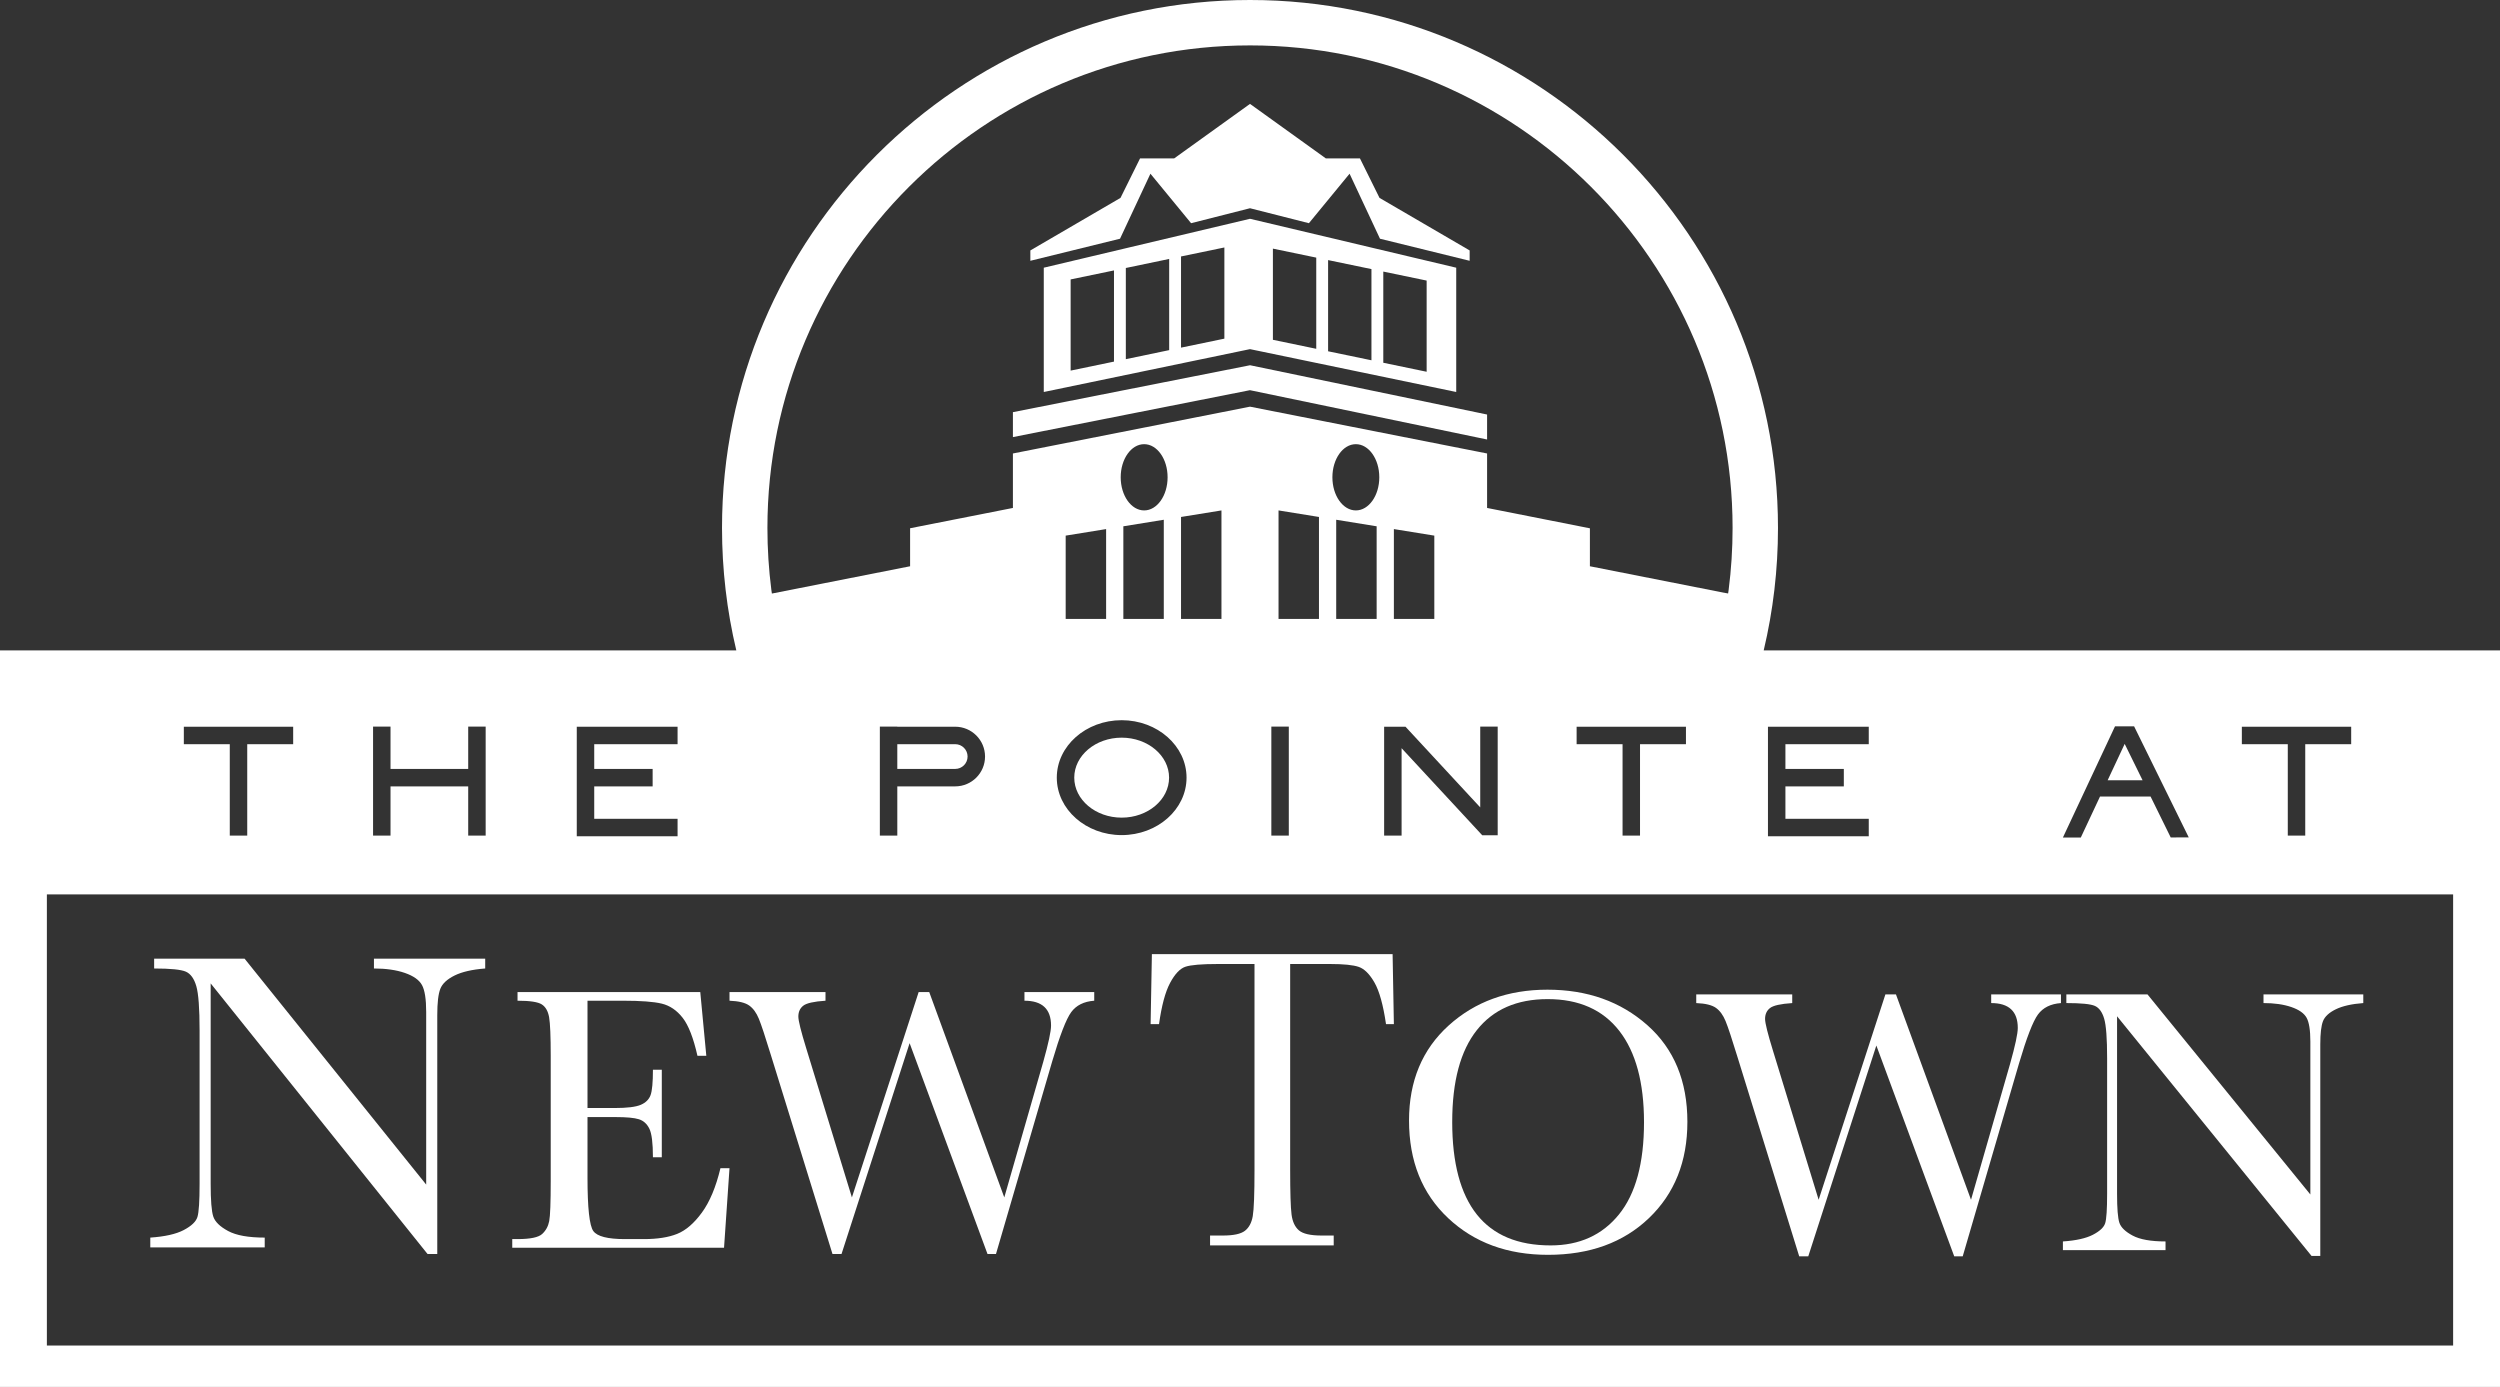
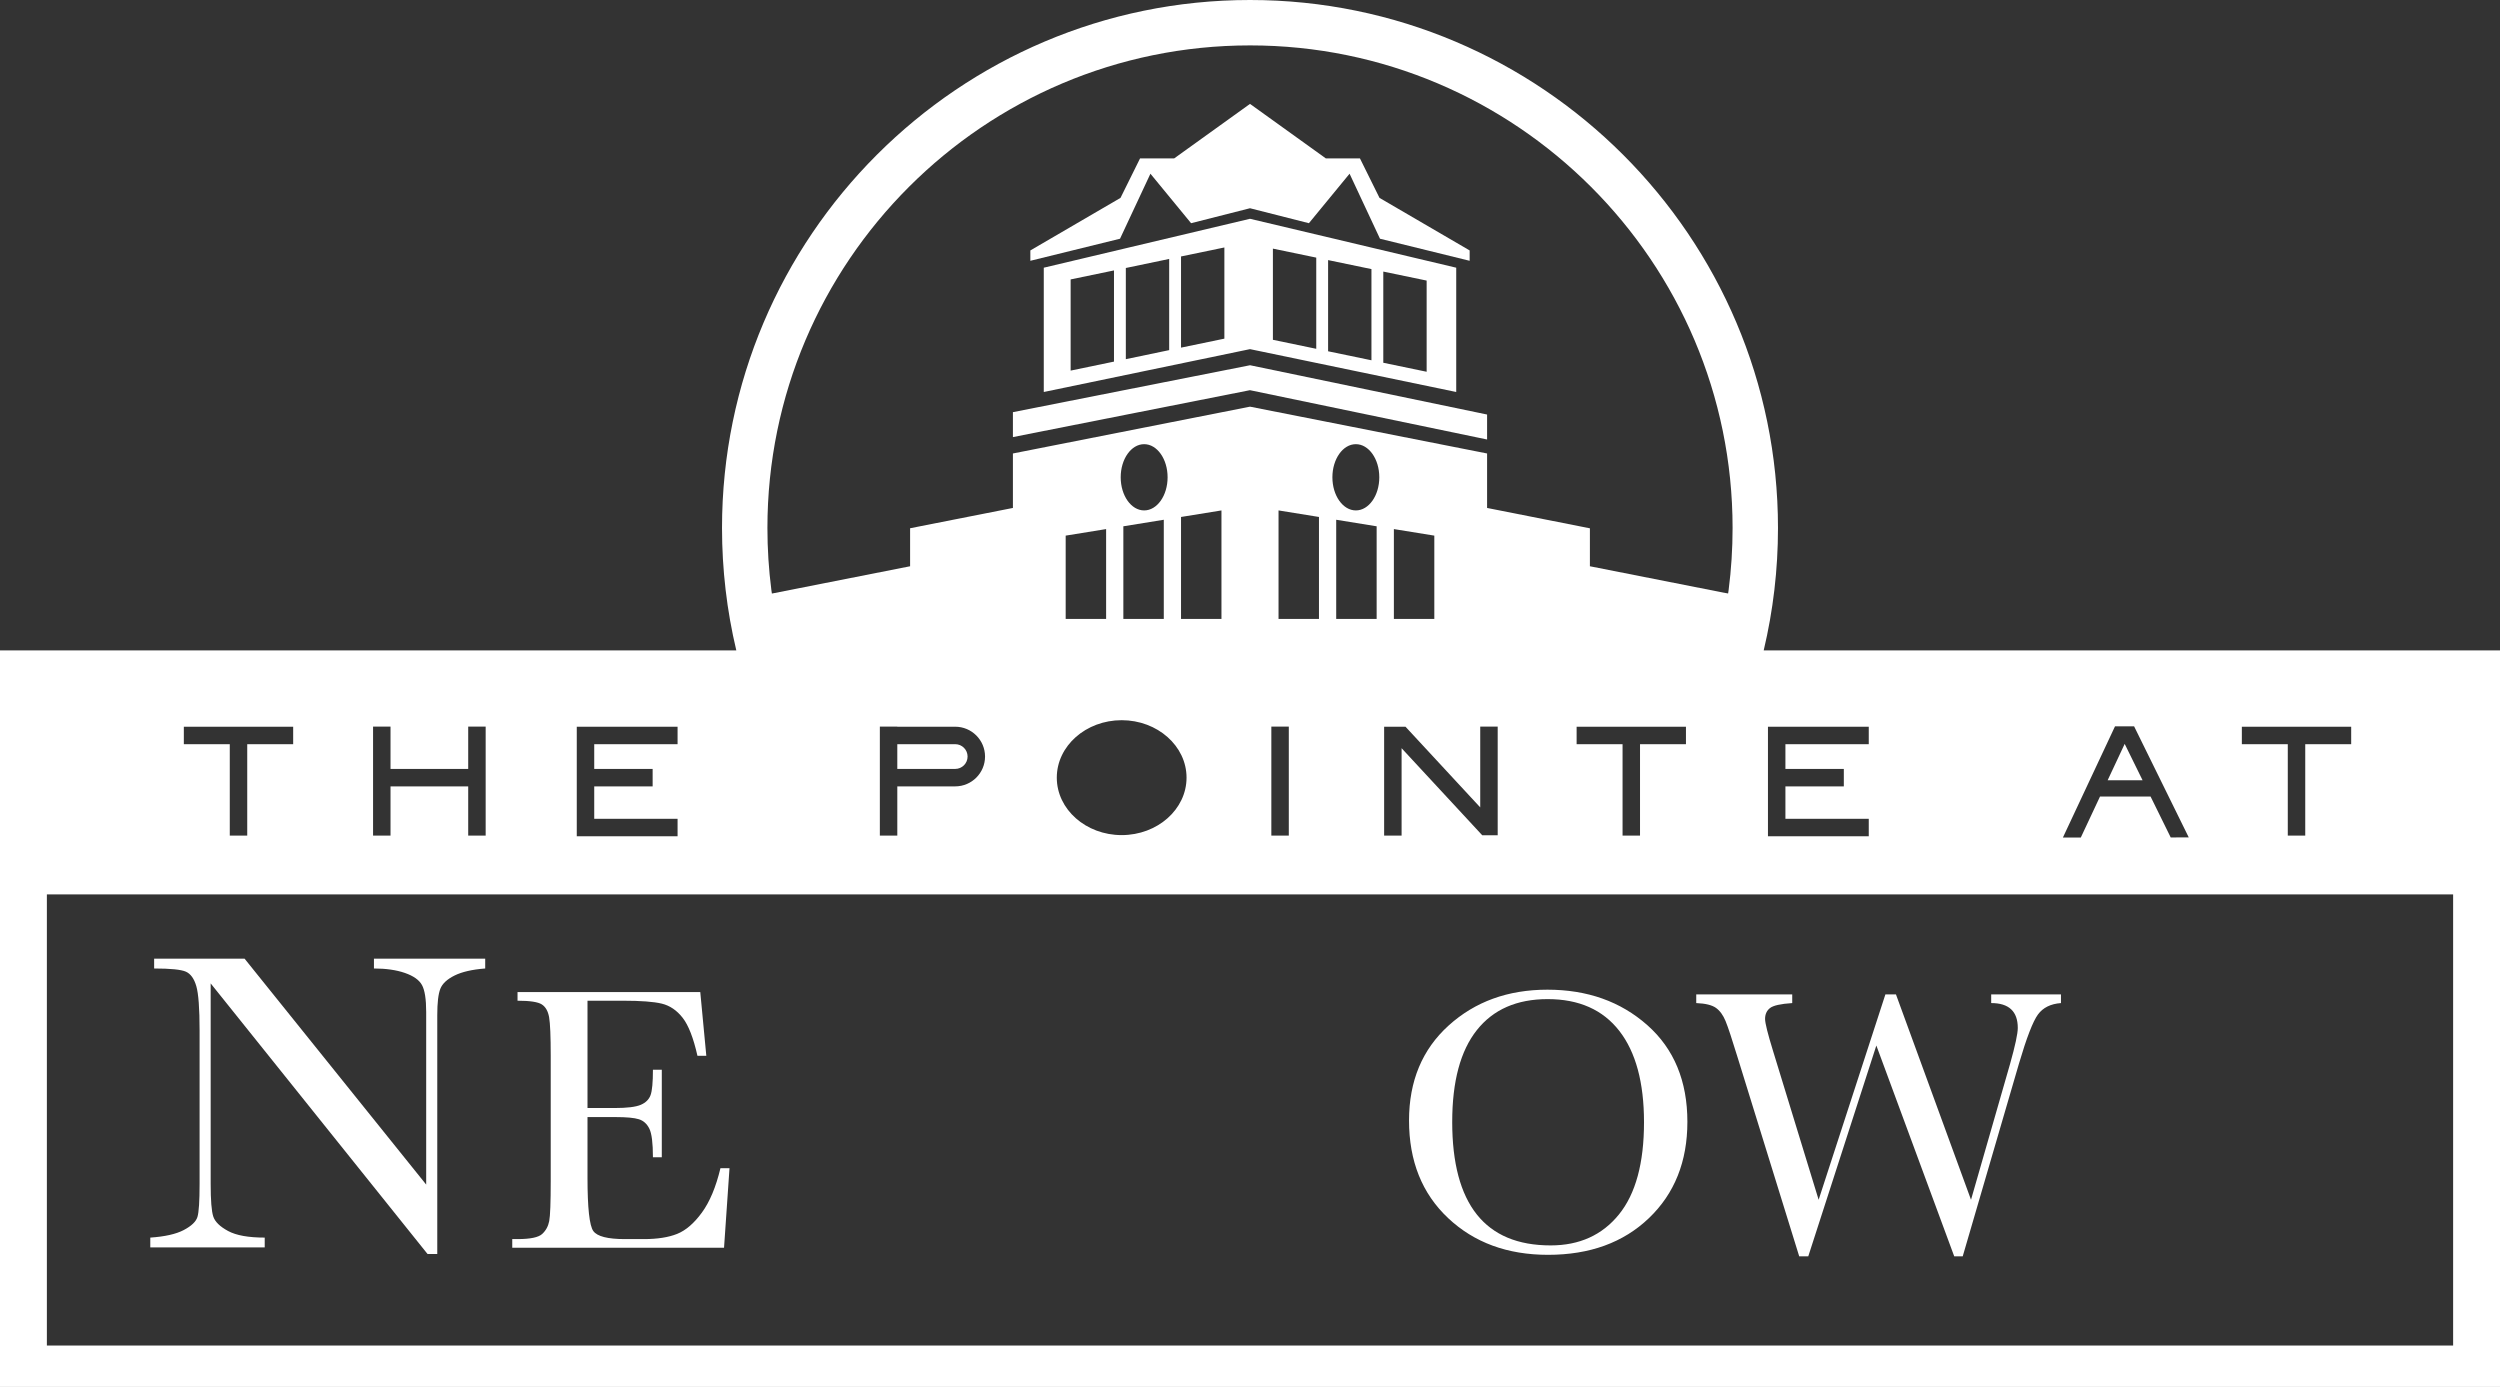
<svg xmlns="http://www.w3.org/2000/svg" id="Layer_1" data-name="Layer 1" viewBox="0 0 715.861 397.147">
  <rect x="0" y="0" width="715.861" height="397.147" fill="#333333" stroke="none" />
  <defs>
    <style>
      .cls-1 {
        fill: #fff;
      }
    </style>
  </defs>
  <g>
    <polygon class="cls-1" points="425.819 118.698 357.948 104.583 290.042 118.02 290.042 125.156 357.913 111.726 425.819 125.848 425.819 118.698" />
    <polygon class="cls-1" points="395.011 56.662 389.409 45.347 379.632 45.347 357.931 29.748 336.23 45.347 326.453 45.347 320.85 56.662 295.035 71.711 295.035 74.677 320.712 68.357 329.419 49.741 341.063 63.912 357.931 59.628 374.798 63.912 386.442 49.741 395.15 68.357 420.826 74.677 420.826 71.711 395.011 56.662" />
    <path class="cls-1" d="M357.931,62.648l-59.051,14.006v35.592l59.051-12.273,59.051,12.273v-35.592l-59.051-14.006ZM318.983,103.544l-12.413,2.578v-26.11l12.413-2.578v26.11ZM334.788,100.257l-12.413,2.59v-26.11l12.413-2.59v26.11ZM350.593,96.97l-12.413,2.575v-26.11l12.413-2.575v26.11ZM376.902,99.878l-12.413-2.578v-26.11l12.413,2.578v26.11ZM392.707,103.165l-12.413-2.578v-26.11l12.413,2.578v26.11ZM408.512,106.452l-12.413-2.578v-26.11l12.413,2.578v26.11Z" />
    <path class="cls-1" d="M455.259,162.146v-10.868l-29.44-5.83v-15.599l-67.888-13.402-67.888,13.402v15.599l-29.44,5.812v10.886l-46.759,9.231,6.553,20.429h275.069l6.553-20.429-46.758-9.231ZM316.731,177.224h-11.579v-23.85l11.579-1.873v25.724ZM333.245,177.224h-11.579v-26.522l11.579-1.873v28.395ZM327.62,146.156c-3.708,0-6.715-4.247-6.715-9.485s3.006-9.485,6.715-9.485,6.715,4.247,6.715,9.485-3.006,9.485-6.715,9.485ZM349.759,177.224h-11.579v-29.193l11.579-1.874v31.067ZM377.68,177.224h-11.579v-31.067l11.579,1.874v29.193ZM394.194,177.224h-11.579v-28.395l11.579,1.873v26.522ZM388.239,146.156c-3.708,0-6.715-4.247-6.715-9.485s3.006-9.485,6.715-9.485,6.715,4.247,6.715,9.485-3.006,9.485-6.715,9.485ZM410.708,177.224h-11.579v-25.724l11.579,1.873v23.85Z" />
  </g>
  <path class="cls-1" d="M122.422,359.073l-62.099-77.483v57.365c0,4.755.248,7.885.745,9.389.496,1.504,1.911,2.886,4.241,4.145,2.332,1.26,5.828,1.89,10.49,1.89v2.805h-32.765v-2.805c4.186-.283,7.382-1.005,9.584-2.164,2.201-1.158,3.507-2.408,3.918-3.748.41-1.342.615-4.511.615-9.511v-43.832c0-6.34-.313-10.587-.939-12.742-.626-2.153-1.619-3.536-2.979-4.145-1.36-.61-4.393-.914-9.098-.914v-2.805h25.902l51.997,64.681v-49.441c0-3.657-.4-6.218-1.198-7.681-.799-1.463-2.428-2.622-4.889-3.475s-5.418-1.28-8.871-1.28v-2.805h31.859v2.805c-3.713.284-6.637.955-8.774,2.012-2.136,1.057-3.497,2.326-4.079,3.81s-.874,3.993-.874,7.529v68.4h-2.785Z" />
-   <path class="cls-1" d="M331.879,293.26h-2.409l.367-20.053h68.927l.366,20.053h-2.252c-.803-5.495-1.904-9.462-3.3-11.902-1.396-2.439-2.898-3.937-4.503-4.491-1.606-.553-4.348-.83-8.223-.83h-11.419v58.866c0,6.521.131,10.806.394,12.856.261,2.051.968,3.567,2.12,4.552,1.154.985,3.317,1.476,6.496,1.476h3.457v2.83h-35.406v-2.83h3.667c3.038,0,5.141-.451,6.311-1.353,1.17-.902,1.92-2.307,2.252-4.214.331-1.907.498-6.345.498-13.317v-58.866h-10.528c-4.575,0-7.647.256-9.218.769-1.571.513-3.047,2.06-4.426,4.644-1.379,2.583-2.435,6.52-3.169,11.81Z" />
  <path class="cls-1" d="M403.467,320.867c0-11.304,3.78-20.376,11.341-27.217,7.56-6.84,16.991-10.26,28.296-10.26,11.412,0,20.943,3.384,28.594,10.152,7.649,6.769,11.476,16.002,11.476,27.702,0,11.34-3.664,20.52-10.989,27.54-7.326,7.021-16.966,10.53-28.918,10.53-11.629,0-21.168-3.51-28.62-10.53-7.452-7.019-11.179-16.325-11.179-27.918ZM415.833,321.245c0,11.773,2.35,20.61,7.048,26.515,4.697,5.904,11.745,8.856,21.141,8.856,8.244,0,14.761-2.952,19.549-8.856,4.787-5.904,7.182-14.706,7.182-26.406,0-11.376-2.358-20.098-7.074-26.164-4.716-6.065-11.556-9.099-20.52-9.099-8.821,0-15.58,2.961-20.277,8.883-4.698,5.922-7.048,14.68-7.048,26.271Z" />
  <path class="cls-1" d="M562.015,359.748h-2.431l-22.302-60.373-19.495,60.373h-2.592l-17.658-57.025c-1.585-5.184-2.727-8.631-3.429-10.341s-1.62-2.971-2.754-3.78c-1.135-.81-3.016-1.27-5.644-1.377v-2.484h27.486v2.484c-3.312.216-5.436.693-6.372,1.431-.936.738-1.404,1.773-1.404,3.106,0,1.188.757,4.231,2.269,9.126l13.068,42.661,19.116-58.808h3.024l21.492,58.808,11.178-38.881c1.477-5.256,2.215-8.694,2.215-10.315,0-4.752-2.538-7.128-7.614-7.128v-2.484h19.98v2.484c-2.953.216-5.149,1.305-6.589,3.267-1.44,1.963-3.258,6.669-5.454,14.121l-16.092,55.136Z" />
-   <path class="cls-1" d="M661.905,359.639l-55.697-68.635v50.815c0,4.212.222,6.984.668,8.316.444,1.332,1.713,2.557,3.804,3.672,2.09,1.116,5.226,1.674,9.409,1.674v2.484h-29.388v-2.484c3.756-.251,6.621-.891,8.596-1.917,1.975-1.025,3.146-2.133,3.514-3.32.368-1.188.551-3.996.551-8.425v-38.826c0-5.616-.281-9.378-.842-11.287-.561-1.907-1.452-3.132-2.671-3.672-1.22-.54-3.941-.81-8.161-.81v-2.484h23.232l46.637,57.295v-43.795c0-3.239-.358-5.508-1.075-6.804-.717-1.296-2.178-2.322-4.385-3.078s-4.86-1.134-7.957-1.134v-2.484h28.574v2.484c-3.329.252-5.953.846-7.869,1.782-1.917.936-3.136,2.061-3.659,3.375s-.785,3.537-.785,6.669v60.589h-2.497Z" />
  <path class="cls-1" d="M206.299,334.503h2.592l-1.566,22.788h-60.643v-2.484h1.512c3.636,0,5.985-.485,7.047-1.458,1.062-.972,1.736-2.204,2.025-3.699.288-1.493.432-5.3.432-11.421v-35.91c0-5.58-.154-9.252-.459-11.017-.306-1.764-1.008-2.997-2.106-3.699-1.099-.702-3.412-1.053-6.939-1.053v-2.484h52.327l1.728,18.253h-2.538c-1.152-5.112-2.565-8.739-4.239-10.882-1.674-2.142-3.664-3.491-5.967-4.05-2.304-.558-6.013-.837-11.124-.837h-10.152v30.727h7.776c3.564,0,6.057-.306,7.479-.918,1.421-.612,2.357-1.539,2.808-2.781.45-1.242.675-3.663.675-7.263h2.538v25.056h-2.538c0-4.067-.343-6.795-1.026-8.181-.685-1.386-1.684-2.286-2.997-2.7-1.315-.413-3.537-.621-6.669-.621h-8.046v17.334c0,8.677.558,13.78,1.674,15.31,1.116,1.531,4.122,2.295,9.018,2.295h5.454c3.852,0,7.021-.494,9.504-1.484s4.851-3.024,7.101-6.103c2.249-3.078,4.023-7.317,5.319-12.717Z" />
-   <path class="cls-1" d="M285.195,359.073h-2.43l-22.302-60.373-19.495,60.373h-2.592l-17.658-57.025c-1.585-5.184-2.727-8.631-3.429-10.341-.702-1.71-1.62-2.971-2.754-3.78-1.134-.81-3.016-1.27-5.643-1.377v-2.484h27.486v2.484c-3.312.216-5.436.693-6.372,1.431-.936.738-1.404,1.773-1.404,3.106,0,1.188.756,4.231,2.268,9.126l13.068,42.661,19.116-58.808h3.024l21.493,58.808,11.178-38.881c1.476-5.256,2.214-8.694,2.214-10.315,0-4.752-2.538-7.128-7.614-7.128v-2.484h19.98v2.484c-2.952.216-5.148,1.305-6.588,3.267-1.44,1.963-3.259,6.669-5.454,14.121l-16.092,55.136Z" />
  <g>
    <path class="cls-1" d="M256.938,220.175h16.582c1.953,0,3.542-1.589,3.542-3.542s-1.589-3.542-3.542-3.542h-16.582v7.084Z" />
    <path class="cls-1" d="M505.026,186.232c2.713-11.426,4.09-23.161,4.09-35.046C509.116,67.822,441.295,0,357.931,0s-151.185,67.822-151.185,151.185c0,11.885,1.377,23.62,4.091,35.046H0v210.915h715.861v-210.915h-210.835ZM641.94,208.091h31.308v5h-13.154v26.172h-5v-26.172h-13.154v-5ZM605.621,207.982h5.469l15.648,31.804-5.167.011-5.769-11.724h-14.47l-5.51,11.759-5.123-.006,14.921-31.844ZM506.245,208.091h28.865v5h-23.865v7.084h16.724v5h-16.724v9.28h23.865v5h-28.865v-31.364ZM357.931,13c76.195,0,138.186,61.99,138.186,138.185,0,11.915-1.512,23.661-4.488,35.046H224.233c-2.977-11.386-4.488-23.132-4.488-35.046,0-76.196,61.99-138.185,138.185-138.185ZM451.457,213.091v-5h31.308v5h-13.154v26.172h-5v-26.172h-13.154ZM428.856,208.065v31.116h-4.415l-23.102-24.94v25.023h-5v-31.172h6.119l21.399,23.102v-23.128h5ZM369.042,208.065v31.198h-5v-31.198h5ZM339.76,222.675c0,9.071-8.334,16.451-18.577,16.451s-18.577-7.38-18.577-16.451,8.334-16.451,18.577-16.451,18.577,7.38,18.577,16.451ZM273.521,208.091c4.71,0,8.541,3.832,8.541,8.542s-3.832,8.542-8.541,8.542h-16.582v14.088h-5v-31.198h5v.026h16.582ZM165.155,208.091h28.865v5h-23.865v7.084h16.724v5h-16.724v9.28h23.865v5h-28.865v-31.364ZM106.824,208.065h5v12.11h22.243v-12.11h5v31.198h-5v-14.088h-22.243v14.088h-5v-31.198ZM52.64,208.091h31.308v5h-13.154v26.172h-5v-26.172h-13.154v-5ZM702.439,385.283H13.422v-129.186h689.016v129.186Z" />
    <polygon class="cls-1" points="608.391 213.01 603.508 223.431 613.519 223.431 608.391 213.01" />
-     <path class="cls-1" d="M307.607,222.675c0,6.314,6.09,11.451,13.577,11.451s13.577-5.137,13.577-11.451-6.09-11.451-13.577-11.451-13.577,5.137-13.577,11.451Z" />
  </g>
</svg>